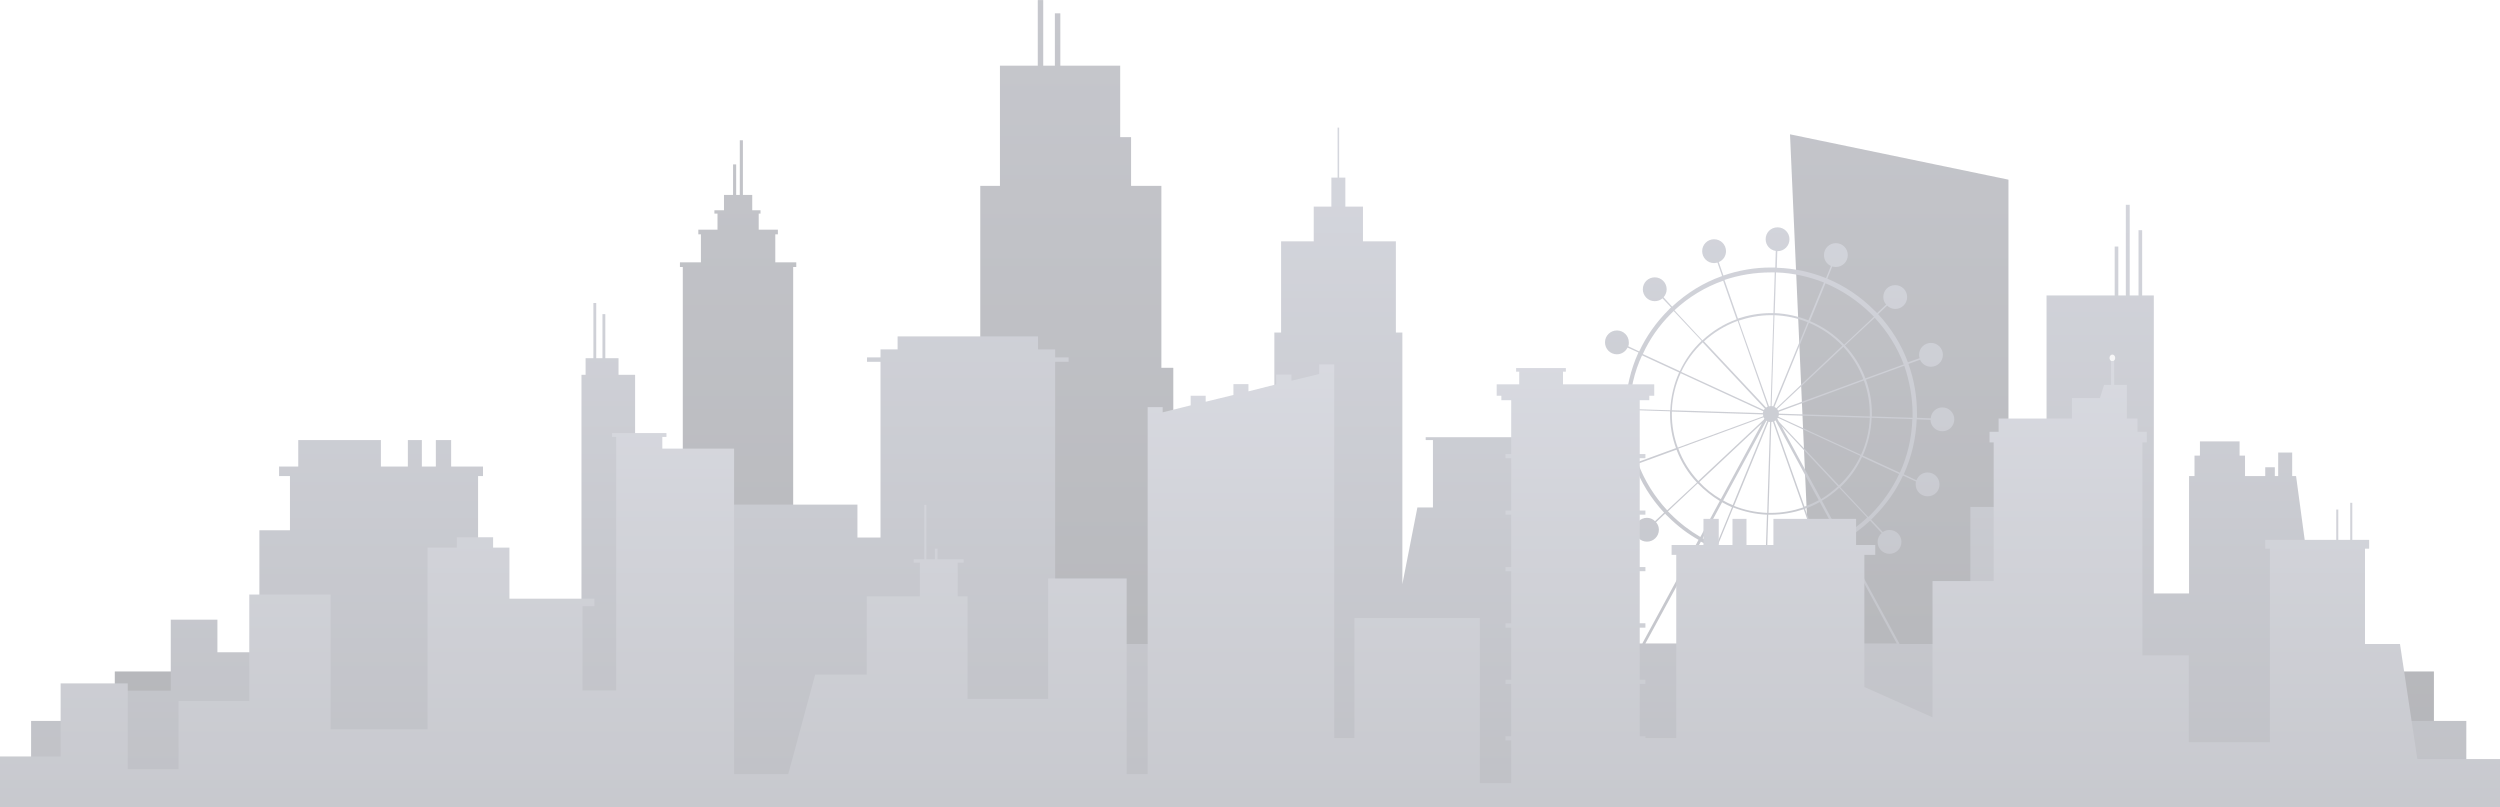
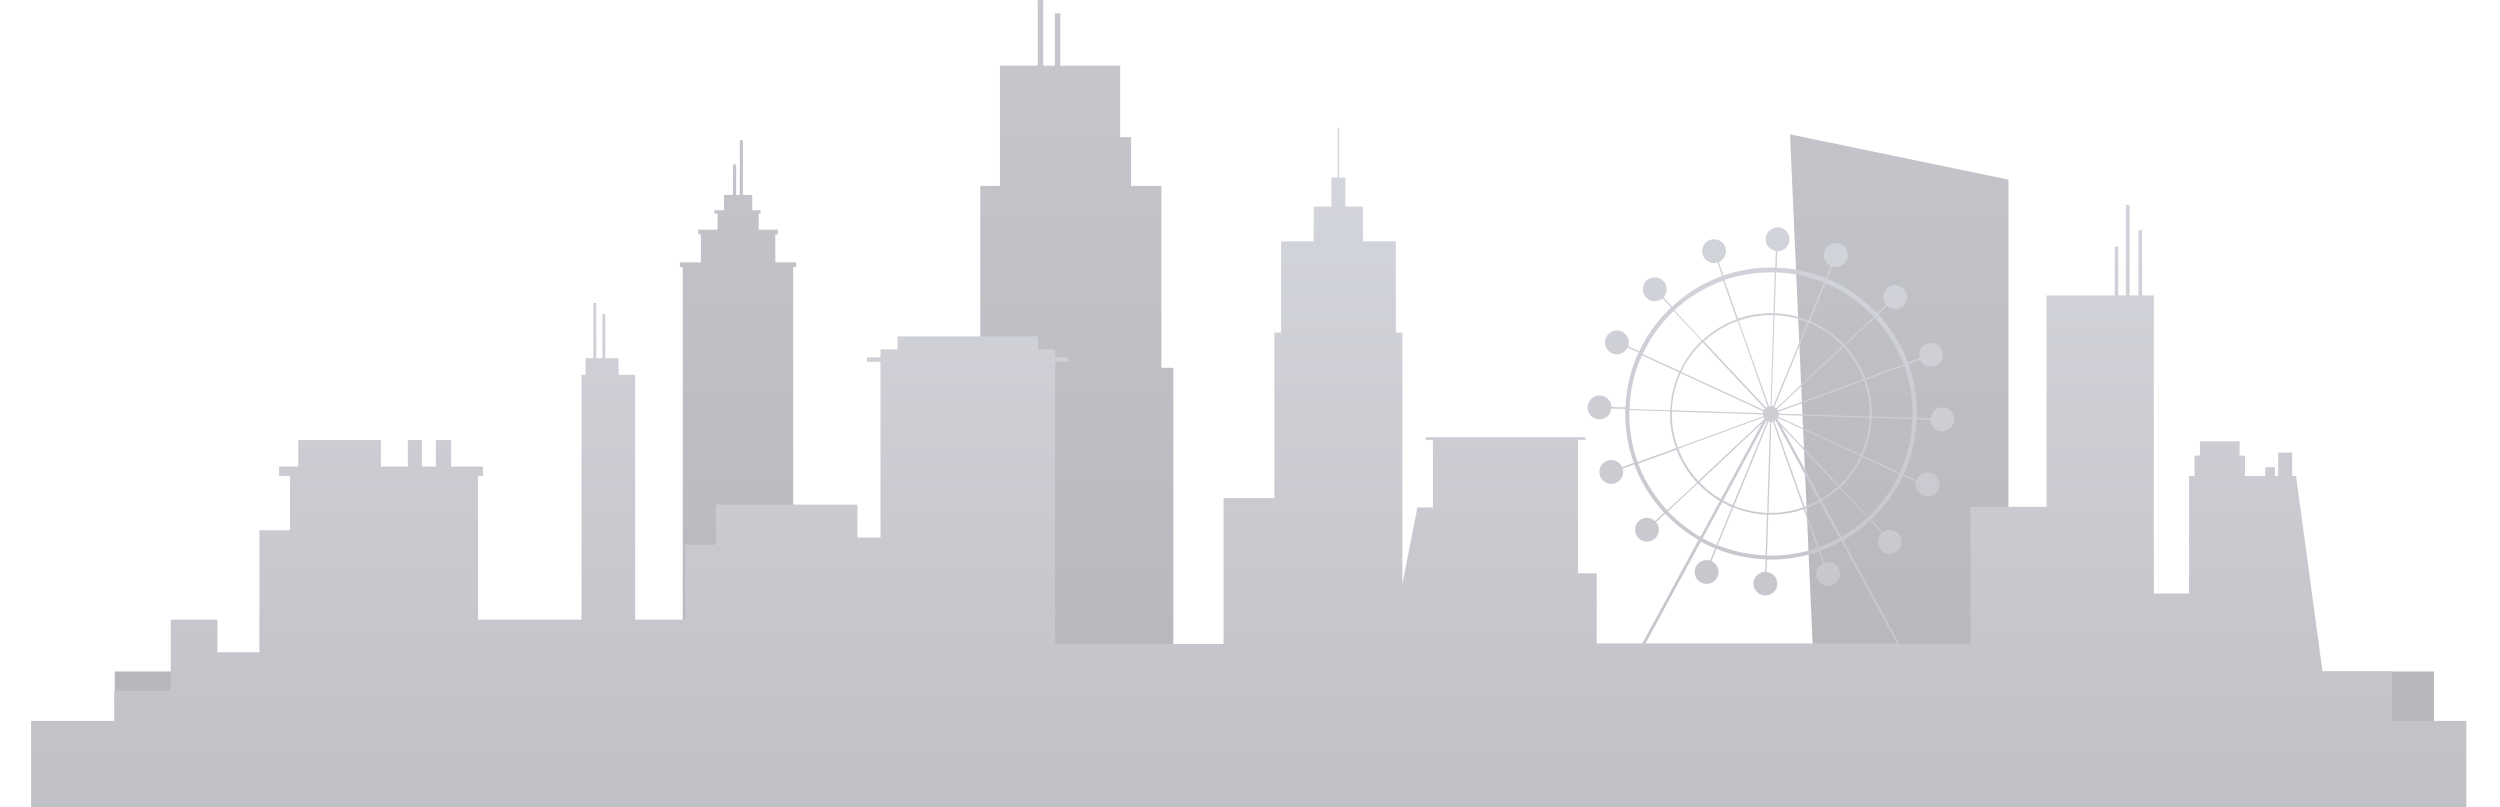
<svg xmlns="http://www.w3.org/2000/svg" width="1443" height="466" viewBox="0 0 1443 466" fill="none">
  <g opacity="0.3">
    <path d="M1159.28 387.572V103.698L1033.19 77.524L1046.95 387.572H677.23V212.282H670.35V107.287H652.851V79.169H646.569V37.889H612.019V7.677H608.879V37.889H602.148V0.05H599.007V37.889H577.171V107.287H565.804V212.282H556.232V387.572H457.818V154.101H459.613V151.409H447.498V135.256H448.994V132.564H437.926V123.291H438.973V121.347H434.187V112.522H429.55H428.803V80.964H428.354H427.756H427.008V112.522H424.914V94.874H424.465H423.867H423.119V112.522H417.884V121.347H412.35V123.291H414.145V132.564H403.078V135.256H404.573V151.409H392.458V154.101H394.104V387.572H66.258V419.429H1404.86V387.572H1159.28Z" fill="url(#paint0_linear)" />
    <path d="M1380.78 416.288V387.571H1340.55L1325.29 274.799H1323.05V261.189H1314.97V274.799H1313.03V269.714H1307.49V274.799H1295.83V262.984H1292.69V254.758H1269.8V262.984H1266.66V274.799H1263.52V342.552H1243.18V170.553H1236.45V132.863H1234.36V170.553H1229.27V118.205H1227.03V170.553H1222.69V142.285H1220.6V170.553H1181.26V292.598H1137.29V371.717H1096.46L1064 311.891C1069.54 308.751 1074.62 305.012 1079.41 300.525L1086.14 307.704C1084.64 308.9 1083.75 310.845 1083.75 312.789C1083.75 316.528 1086.74 319.669 1090.63 319.669C1094.37 319.669 1097.51 316.678 1097.51 312.789C1097.51 309.05 1094.51 305.909 1090.63 305.909C1089.13 305.909 1087.78 306.358 1086.74 307.105L1080.01 299.926C1080.61 299.328 1081.2 298.879 1081.65 298.281C1088.68 291.252 1094.37 283.175 1098.4 274.5L1105.88 277.94C1105.73 278.539 1105.73 278.987 1105.73 279.586C1105.73 283.325 1108.72 286.465 1112.61 286.465C1116.5 286.465 1119.49 283.474 1119.49 279.586C1119.49 275.846 1116.5 272.706 1112.61 272.706C1109.62 272.706 1107.23 274.5 1106.18 277.192L1098.85 273.752C1103.34 263.881 1105.88 253.113 1106.33 242.045L1114.26 242.344C1114.41 246.083 1117.4 248.925 1121.14 248.925C1124.88 248.925 1128.02 245.933 1128.02 242.045C1128.02 238.306 1125.03 235.165 1121.14 235.165C1117.55 235.165 1114.71 237.857 1114.41 241.447L1106.48 241.147C1106.48 240.4 1106.48 239.652 1106.48 238.754C1106.48 228.883 1104.83 219.161 1101.54 210.038L1108.27 207.645C1109.32 210.038 1111.71 211.683 1114.56 211.683C1118.3 211.683 1121.44 208.692 1121.44 204.803C1121.44 201.064 1118.45 197.923 1114.56 197.923C1110.82 197.923 1107.68 200.915 1107.68 204.803C1107.68 205.551 1107.83 206.149 1107.98 206.748L1101.25 209.141C1097.51 198.97 1091.67 189.548 1084.05 181.322L1089.28 176.386C1090.48 177.582 1092.12 178.33 1093.92 178.33C1097.66 178.33 1100.8 175.339 1100.8 171.45C1100.8 167.711 1097.81 164.57 1093.92 164.57C1090.03 164.57 1087.04 167.562 1087.04 171.45C1087.04 173.096 1087.63 174.591 1088.68 175.788L1083.45 180.723C1082.85 180.125 1082.4 179.527 1081.8 179.078C1073.87 171.151 1064.75 165.019 1054.73 160.831L1057.57 153.802C1058.17 153.951 1058.92 154.101 1059.67 154.101C1063.41 154.101 1066.55 151.11 1066.55 147.221C1066.55 143.482 1063.55 140.341 1059.67 140.341C1055.93 140.341 1052.79 143.332 1052.79 147.221C1052.79 150.063 1054.43 152.456 1056.82 153.503L1053.98 160.532C1045.01 156.943 1035.44 154.849 1025.57 154.549L1025.86 144.977H1026.01C1029.75 144.977 1032.89 141.986 1032.89 138.097C1032.89 134.358 1029.9 131.217 1026.01 131.217C1022.13 131.217 1019.13 134.209 1019.13 138.097C1019.13 141.537 1021.68 144.379 1024.97 144.828L1024.67 154.4C1023.92 154.4 1023.17 154.4 1022.28 154.4C1012.7 154.4 1003.43 156.045 994.755 159.036L992.063 151.259C994.606 150.212 996.251 147.819 996.251 144.977C996.251 141.238 993.259 138.097 989.371 138.097C985.632 138.097 982.491 141.089 982.491 144.977C982.491 148.716 985.482 151.857 989.371 151.857C989.969 151.857 990.717 151.708 991.315 151.558L994.007 159.336C983.388 163.075 973.667 169.057 965.141 176.984L960.206 171.6C961.253 170.403 962 168.758 962 166.963C962 163.224 959.009 160.083 955.12 160.083C951.381 160.083 948.24 163.075 948.24 166.963C948.24 170.702 951.232 173.843 955.12 173.843C956.766 173.843 958.411 173.245 959.607 172.198L964.543 177.433C963.945 178.031 963.347 178.48 962.898 179.078C955.868 186.108 950.185 194.184 946.147 202.859L939.865 199.868C940.164 199.12 940.164 198.522 940.164 197.624C940.164 193.885 937.173 190.744 933.284 190.744C929.545 190.744 926.404 193.735 926.404 197.624C926.404 201.363 929.395 204.504 933.284 204.504C935.976 204.504 938.369 202.859 939.416 200.615L945.698 203.457C941.211 213.328 938.668 224.097 938.22 235.165L930.143 234.866C929.994 231.127 927.002 228.285 923.263 228.285C919.524 228.285 916.383 231.276 916.383 235.165C916.383 238.904 919.375 242.045 923.263 242.045C926.853 242.045 929.695 239.353 929.994 235.763L938.07 236.062C938.07 236.81 938.07 237.558 938.07 238.455C938.07 248.327 939.715 258.048 943.006 267.172L936.275 269.565C935.228 267.172 932.835 265.526 929.994 265.526C926.255 265.526 923.114 268.518 923.114 272.406C923.114 276.146 926.105 279.286 929.994 279.286C933.882 279.286 936.874 276.295 936.874 272.406C936.874 271.659 936.724 271.06 936.574 270.462L943.305 268.069C947.044 278.239 952.877 287.662 960.505 295.888L955.27 300.824C954.073 299.627 952.428 298.879 950.633 298.879C946.894 298.879 943.754 301.871 943.754 305.759C943.754 309.498 946.745 312.639 950.633 312.639C954.373 312.639 957.513 309.648 957.513 305.759C957.513 304.114 956.915 302.618 955.868 301.422L961.103 296.486C961.701 297.085 962.15 297.683 962.748 298.132C968.133 303.516 973.966 308.003 980.397 311.592L947.941 371.418H921.618V330.886H910.849V253.86H915.037V252.365H822.905V254.01H827.093V292.897H818.119L809.444 337.168V191.941H805.705V139.294H786.711V119.252H776.54V102.501H772.951V73.635H772.053V102.501H768.464V119.252H758.293V139.294H739.448V191.941H735.56V287.512H706.245V371.717H609.028V208.841H616.805V206.299H609.028V201.662H599.157V194.184H518.092V201.662H508.221V206.299H500.444V208.841H508.221V310.246H494.91V291.252H413.248V314.434H395.449V357.658H366.583V216.32H357.011V206.748H349.384V181.322H347.738V206.748H344.149V174.89H342.504V206.748H338.017V216.32H335.624V357.658H275.947V274.799H278.789V269.266H260.393V254.01H251.568V269.266H243.492V254.01H235.415V269.266H219.861V254.01H172.149V269.266H161.082V274.799H167.363V306.059H149.715V376.503H125.485V357.658H98.564V398.639H65.959V416.138H17.948V466.392H1423.56V416.138H1380.78V416.288ZM1062.81 309.798L1051.59 289.008C1055.18 286.914 1058.62 284.372 1061.61 281.53L1077.76 298.73C1073.13 303.067 1068.19 306.806 1062.81 309.798ZM1020.78 243.391C1021.08 243.54 1021.38 243.54 1021.68 243.54L1020.03 296.038C1013.3 295.739 1006.87 294.392 1000.89 291.999L1020.78 243.391ZM1000.14 291.551C998.195 290.803 996.4 289.906 994.606 288.859L1019.58 242.793C1019.73 242.942 1019.88 242.942 1020.03 243.092L1000.14 291.551ZM1022.42 243.54C1022.72 243.54 1023.02 243.54 1023.32 243.391L1040.82 292.897C1034.99 294.841 1028.71 296.038 1022.28 296.038C1021.83 296.038 1021.23 296.038 1020.78 296.038L1022.42 243.54ZM1024.07 243.092C1024.37 242.942 1024.52 242.793 1024.82 242.643L1049.79 288.709C1047.1 290.205 1044.41 291.401 1041.57 292.448L1024.07 243.092ZM1028.26 245.934L1060.86 280.782C1057.87 283.474 1054.58 286.017 1051.14 288.111L1028.26 245.934ZM1026.76 243.391L1025.86 241.596C1026.01 241.447 1026.01 241.297 1026.16 241.147L1073.87 263.133C1070.88 269.565 1066.55 275.398 1061.46 280.184L1026.76 243.391ZM1026.46 240.549C1026.61 240.25 1026.61 239.801 1026.76 239.502L1079.26 241.147C1078.96 248.775 1077.17 255.954 1074.17 262.535L1026.46 240.549ZM1026.76 238.754C1026.76 238.455 1026.76 238.007 1026.61 237.707L1075.82 219.61C1078.06 225.593 1079.26 232.174 1079.26 238.904C1079.26 239.353 1079.26 239.951 1079.26 240.4L1026.76 238.754ZM1026.31 236.96C1026.16 236.66 1026.01 236.361 1025.72 236.062L1064 200.167C1068.94 205.551 1072.98 211.833 1075.52 218.862L1026.31 236.96ZM1025.27 235.614C1024.97 235.314 1024.67 235.165 1024.22 234.866L1044.11 186.257C1051.44 189.398 1058.02 193.885 1063.41 199.568L1025.27 235.614ZM1023.47 234.567C1023.17 234.417 1022.87 234.417 1022.57 234.417L1024.22 181.92C1030.95 182.219 1037.38 183.565 1043.36 185.958L1023.47 234.567ZM1021.98 234.417C1021.68 234.417 1021.38 234.417 1021.08 234.567L1003.58 185.061C1009.41 183.116 1015.69 181.92 1022.13 181.92C1022.57 181.92 1023.17 181.92 1023.62 181.92L1021.98 234.417ZM1020.33 234.716C1020.03 234.866 1019.58 235.015 1019.43 235.314L983.538 197.026C989.072 191.941 995.652 187.902 1002.98 185.21L1020.33 234.716ZM1018.69 235.913C1018.39 236.212 1018.24 236.361 1018.09 236.66L970.376 214.674C973.367 208.243 977.705 202.41 982.79 197.624L1018.69 235.913ZM1017.79 237.408C1017.64 237.707 1017.64 238.156 1017.49 238.455L964.992 236.81C965.291 229.182 967.086 222.003 970.077 215.422L1017.79 237.408ZM1017.64 239.203C1017.64 239.502 1017.64 239.951 1017.79 240.25L968.432 258.347C966.188 252.365 964.992 245.784 964.992 239.053C964.992 238.605 964.992 238.007 964.992 237.558L1017.64 239.203ZM1017.94 240.848C1018.09 241.147 1018.24 241.297 1018.39 241.596L1018.09 242.194L980.247 277.641C975.312 272.257 971.273 265.975 968.731 258.946L1017.94 240.848ZM1017.04 244.288L993.259 288.111C988.623 285.419 984.435 282.128 980.846 278.239L1017.04 244.288ZM994.007 289.905C995.802 290.952 997.746 291.85 999.691 292.747L990.717 314.584C988.025 313.387 985.333 312.191 982.79 310.695L994.007 289.905ZM1000.44 292.897C1006.57 295.29 1013 296.786 1019.88 297.085L1019.13 320.566C1009.56 320.267 1000.14 318.173 991.465 314.733L1000.44 292.897ZM1020.63 297.085C1021.08 297.085 1021.68 297.085 1022.13 297.085C1028.71 297.085 1035.14 295.888 1041.12 293.944L1048.9 316.229C1040.37 319.22 1031.4 320.716 1022.13 320.716C1021.38 320.716 1020.63 320.716 1019.88 320.716L1020.63 297.085ZM1041.87 293.645C1044.86 292.598 1047.7 291.252 1050.39 289.756L1061.61 310.545C1057.87 312.639 1053.83 314.434 1049.79 315.93L1041.87 293.645ZM1080.01 296.785C1079.41 297.384 1078.96 297.832 1078.36 298.431L1062.21 281.231C1067.44 276.295 1071.78 270.312 1074.77 263.732L1096.16 273.603C1092.27 282.128 1086.74 289.906 1080.01 296.785ZM1096.61 272.855L1075.22 262.984C1078.21 256.253 1080.01 248.925 1080.31 241.147L1103.79 241.895C1103.49 252.813 1100.95 263.283 1096.61 272.855ZM1103.94 238.904C1103.94 239.652 1103.94 240.4 1103.94 241.147L1080.46 240.4C1080.46 239.951 1080.46 239.353 1080.46 238.904C1080.46 232.024 1079.26 225.294 1077.02 219.161L1099.15 211.085C1102.14 219.909 1103.94 229.332 1103.94 238.904ZM1082.1 183.415C1089.43 191.342 1095.11 200.466 1098.85 210.337L1076.72 218.414C1074.02 211.234 1069.99 204.803 1064.9 199.419L1082.1 183.415ZM1080.01 181.172C1080.61 181.77 1081.05 182.219 1081.65 182.817L1064.45 198.97C1058.92 193.137 1052.19 188.501 1044.71 185.36L1053.68 163.523C1063.26 167.562 1072.23 173.544 1080.01 181.172ZM1025.12 157.242C1034.69 157.541 1044.11 159.635 1052.79 163.075L1043.81 184.911C1037.68 182.518 1031.25 181.022 1024.37 180.723L1025.12 157.242ZM1022.13 157.242C1022.87 157.242 1023.62 157.242 1024.37 157.242L1023.62 180.723C1023.17 180.723 1022.57 180.723 1022.13 180.723C1015.54 180.723 1009.11 181.92 1003.13 183.864L995.353 161.579C1003.88 158.737 1012.85 157.242 1022.13 157.242ZM994.606 162.028L1002.38 184.313C994.905 187.005 988.324 191.193 982.64 196.428L966.487 179.078C974.713 171.45 984.286 165.617 994.606 162.028ZM964.394 181.172C964.992 180.574 965.44 180.125 966.039 179.527L982.192 196.727C976.957 201.662 972.62 207.645 969.628 214.226L948.24 204.355C952.129 195.829 957.514 188.052 964.394 181.172ZM947.792 205.102L969.18 214.974C966.188 221.704 964.393 229.033 964.094 236.81L940.613 236.062C940.912 225.144 943.305 214.675 947.792 205.102ZM940.463 238.904C940.463 238.156 940.463 237.408 940.463 236.66L963.945 237.408C963.945 237.857 963.945 238.455 963.945 238.904C963.945 245.784 965.141 252.514 967.385 258.646L945.249 266.723C942.108 258.048 940.463 248.626 940.463 238.904ZM962.3 294.542C954.971 286.615 949.287 277.492 945.548 267.62L967.684 259.544C970.376 266.723 974.414 273.154 979.5 278.539L962.3 294.542ZM964.394 296.785C963.795 296.187 963.346 295.738 962.748 295.14L979.948 278.987C983.687 282.876 988.025 286.316 992.661 289.158L981.444 309.947C975.312 306.358 969.479 301.871 964.394 296.785ZM981.743 312.639C984.435 314.135 987.127 315.481 989.969 316.528L987.127 323.557C986.529 323.408 985.781 323.258 985.033 323.258C981.294 323.258 978.153 326.25 978.153 330.138C978.153 333.878 981.145 337.018 985.033 337.018C988.922 337.018 991.913 334.027 991.913 330.138C991.913 327.297 990.268 324.904 987.875 323.857L990.717 316.827C999.691 320.417 1009.26 322.511 1019.13 322.81L1018.83 329.989C1015.1 330.138 1012.1 333.13 1012.1 336.869C1012.1 340.608 1015.1 343.749 1018.98 343.749C1022.72 343.749 1025.86 340.757 1025.86 336.869C1025.86 333.279 1023.17 330.438 1019.58 330.138L1019.88 322.959C1020.63 322.959 1021.38 322.959 1022.28 322.959C1031.85 322.959 1041.12 321.314 1049.79 318.323L1052.19 325.203C1049.79 326.25 1048.3 328.643 1048.3 331.335C1048.3 335.074 1051.29 338.215 1055.18 338.215C1058.92 338.215 1062.06 335.224 1062.06 331.335C1062.06 327.596 1059.07 324.455 1055.18 324.455C1054.43 324.455 1053.68 324.605 1052.94 324.754L1050.54 317.874C1054.73 316.378 1058.77 314.584 1062.81 312.34L1094.81 371.418H949.736L981.743 312.639Z" fill="url(#paint1_linear)" />
-     <path d="M1220.9 206.598C1220.9 205.551 1220.15 204.654 1219.25 204.654C1218.35 204.654 1217.61 205.551 1217.61 206.598C1217.61 207.645 1218.35 208.543 1219.25 208.543C1220.3 208.393 1220.9 207.645 1220.9 206.598Z" fill="#E1E2E3" />
-     <path d="M1395.29 438.125L1385.27 371.718H1365.08V316.678H1367.47V311.593H1357.75V290.205H1356.55V311.593H1349.67V294.094H1348.48V311.593H1307.49V316.678H1310.19V428.403H1263.37V378.299H1236.6V255.357H1239.14V249.225H1233.76V241.597H1227.63V238.605V229.781V222.153H1220.3V208.393H1219.4H1218.5V222.153H1214.47L1212.07 229.781H1195.92V241.597H1153.59V249.225H1148.36V255.357H1150.75V335.374H1115.45V414.045L1076.12 396.546V320.268H1082.4V314.584H1071.33V299.478H1023.62V314.584H1008.07V299.478H999.989V314.584H992.063V299.478H983.238V314.584H964.842V320.268H967.534V426.01H949.736V424.963H946.445V394.751H949.736V392.358H946.445V362.295H949.736V359.753H946.445V329.69H949.736V327.297H946.445V297.085H949.736V294.692H946.445V264.48H949.736V262.087H946.445V230.978H951.979V228.435H954.821V221.854H902.174V214.526H903.819V212.432H875.103V214.526H876.898V221.854H863.886V228.435H866.578V230.978H872.261V262.087H868.971V264.48H872.261V294.692H868.971V297.085H872.261V327.297H868.971V329.69H872.261V359.753H868.971V362.295H872.261V392.358H868.971V394.751H872.261V424.963H868.971V427.356H872.261V452.034H854.164V356.761H781.775V426.01H770.109V210.338H761.434V215.872L745.43 219.76V216.171H736.606V221.854L720.603 225.892V221.705H711.928V227.986L695.924 231.875V228.435H687.25V233.969L671.097 238.007V235.016H662.422V446.799H650.307V333.878H604.989V403.426H558.474V344.198H552.791V324.755H556.231V322.81H541.125V316.678H539.629V322.81H534.694V291.402H533.497V322.81H527.365V324.755H530.955V344.198H500.294V389.367H470.53L454.976 446.799H423.717V258.946H382.287V252.216H384.68V249.972H353.272V252.216H355.665V258.946V269.864V398.49H336.221V349.882H343.101V345.544H294.044V316.08H284.622V310.097H263.682V316.08H246.782V420.925H190.845V343.151H143.881V404.622H103.05V443.958H73.735V394.452H34.998V436.629H0V466.392H34.998H46.814H66.257H73.735H103.05H143.881H157.641H164.97H190.845H246.782H263.682H284.622H294.044H330.688H336.221H355.665H388.419H404.572H423.717H500.294H518.092H548.005H558.474H605.737H618.45H662.422H666.759H671.097H687.25H695.924H711.928H719.256H720.603H736.606H745.43H759.19H761.434H765.771H770.109H781.775H841.6H850.275H854.164H872.261H903.819H932.835H946.445H967.534H1020.03H1075.52H1076.12H1115.45H1137.29H1150.75H1159.28H1224.93H1236.6H1250.81H1263.37H1310.19H1345.04H1352.21H1365.08H1443V438.125H1395.29Z" fill="url(#paint2_linear)" />
  </g>
  <defs>
    <linearGradient id="paint0_linear" x1="735.561" y1="419.432" x2="735.561" y2="-0.017" gradientUnits="userSpaceOnUse">
      <stop stop-color="#2B2F40" />
      <stop offset="0" stop-color="#0A0D19" />
      <stop offset="1" stop-color="#414558" />
    </linearGradient>
    <linearGradient id="paint1_linear" x1="720.967" y1="73.673" x2="720.967" y2="466.459" gradientUnits="userSpaceOnUse">
      <stop stop-color="#737991" />
      <stop offset="1" stop-color="#2B2F40" />
    </linearGradient>
    <linearGradient id="paint2_linear" x1="721.5" y1="208.393" x2="721.5" y2="466.392" gradientUnits="userSpaceOnUse">
      <stop stop-color="#7C8197" />
      <stop offset="1" stop-color="#45495B" />
    </linearGradient>
  </defs>
</svg>